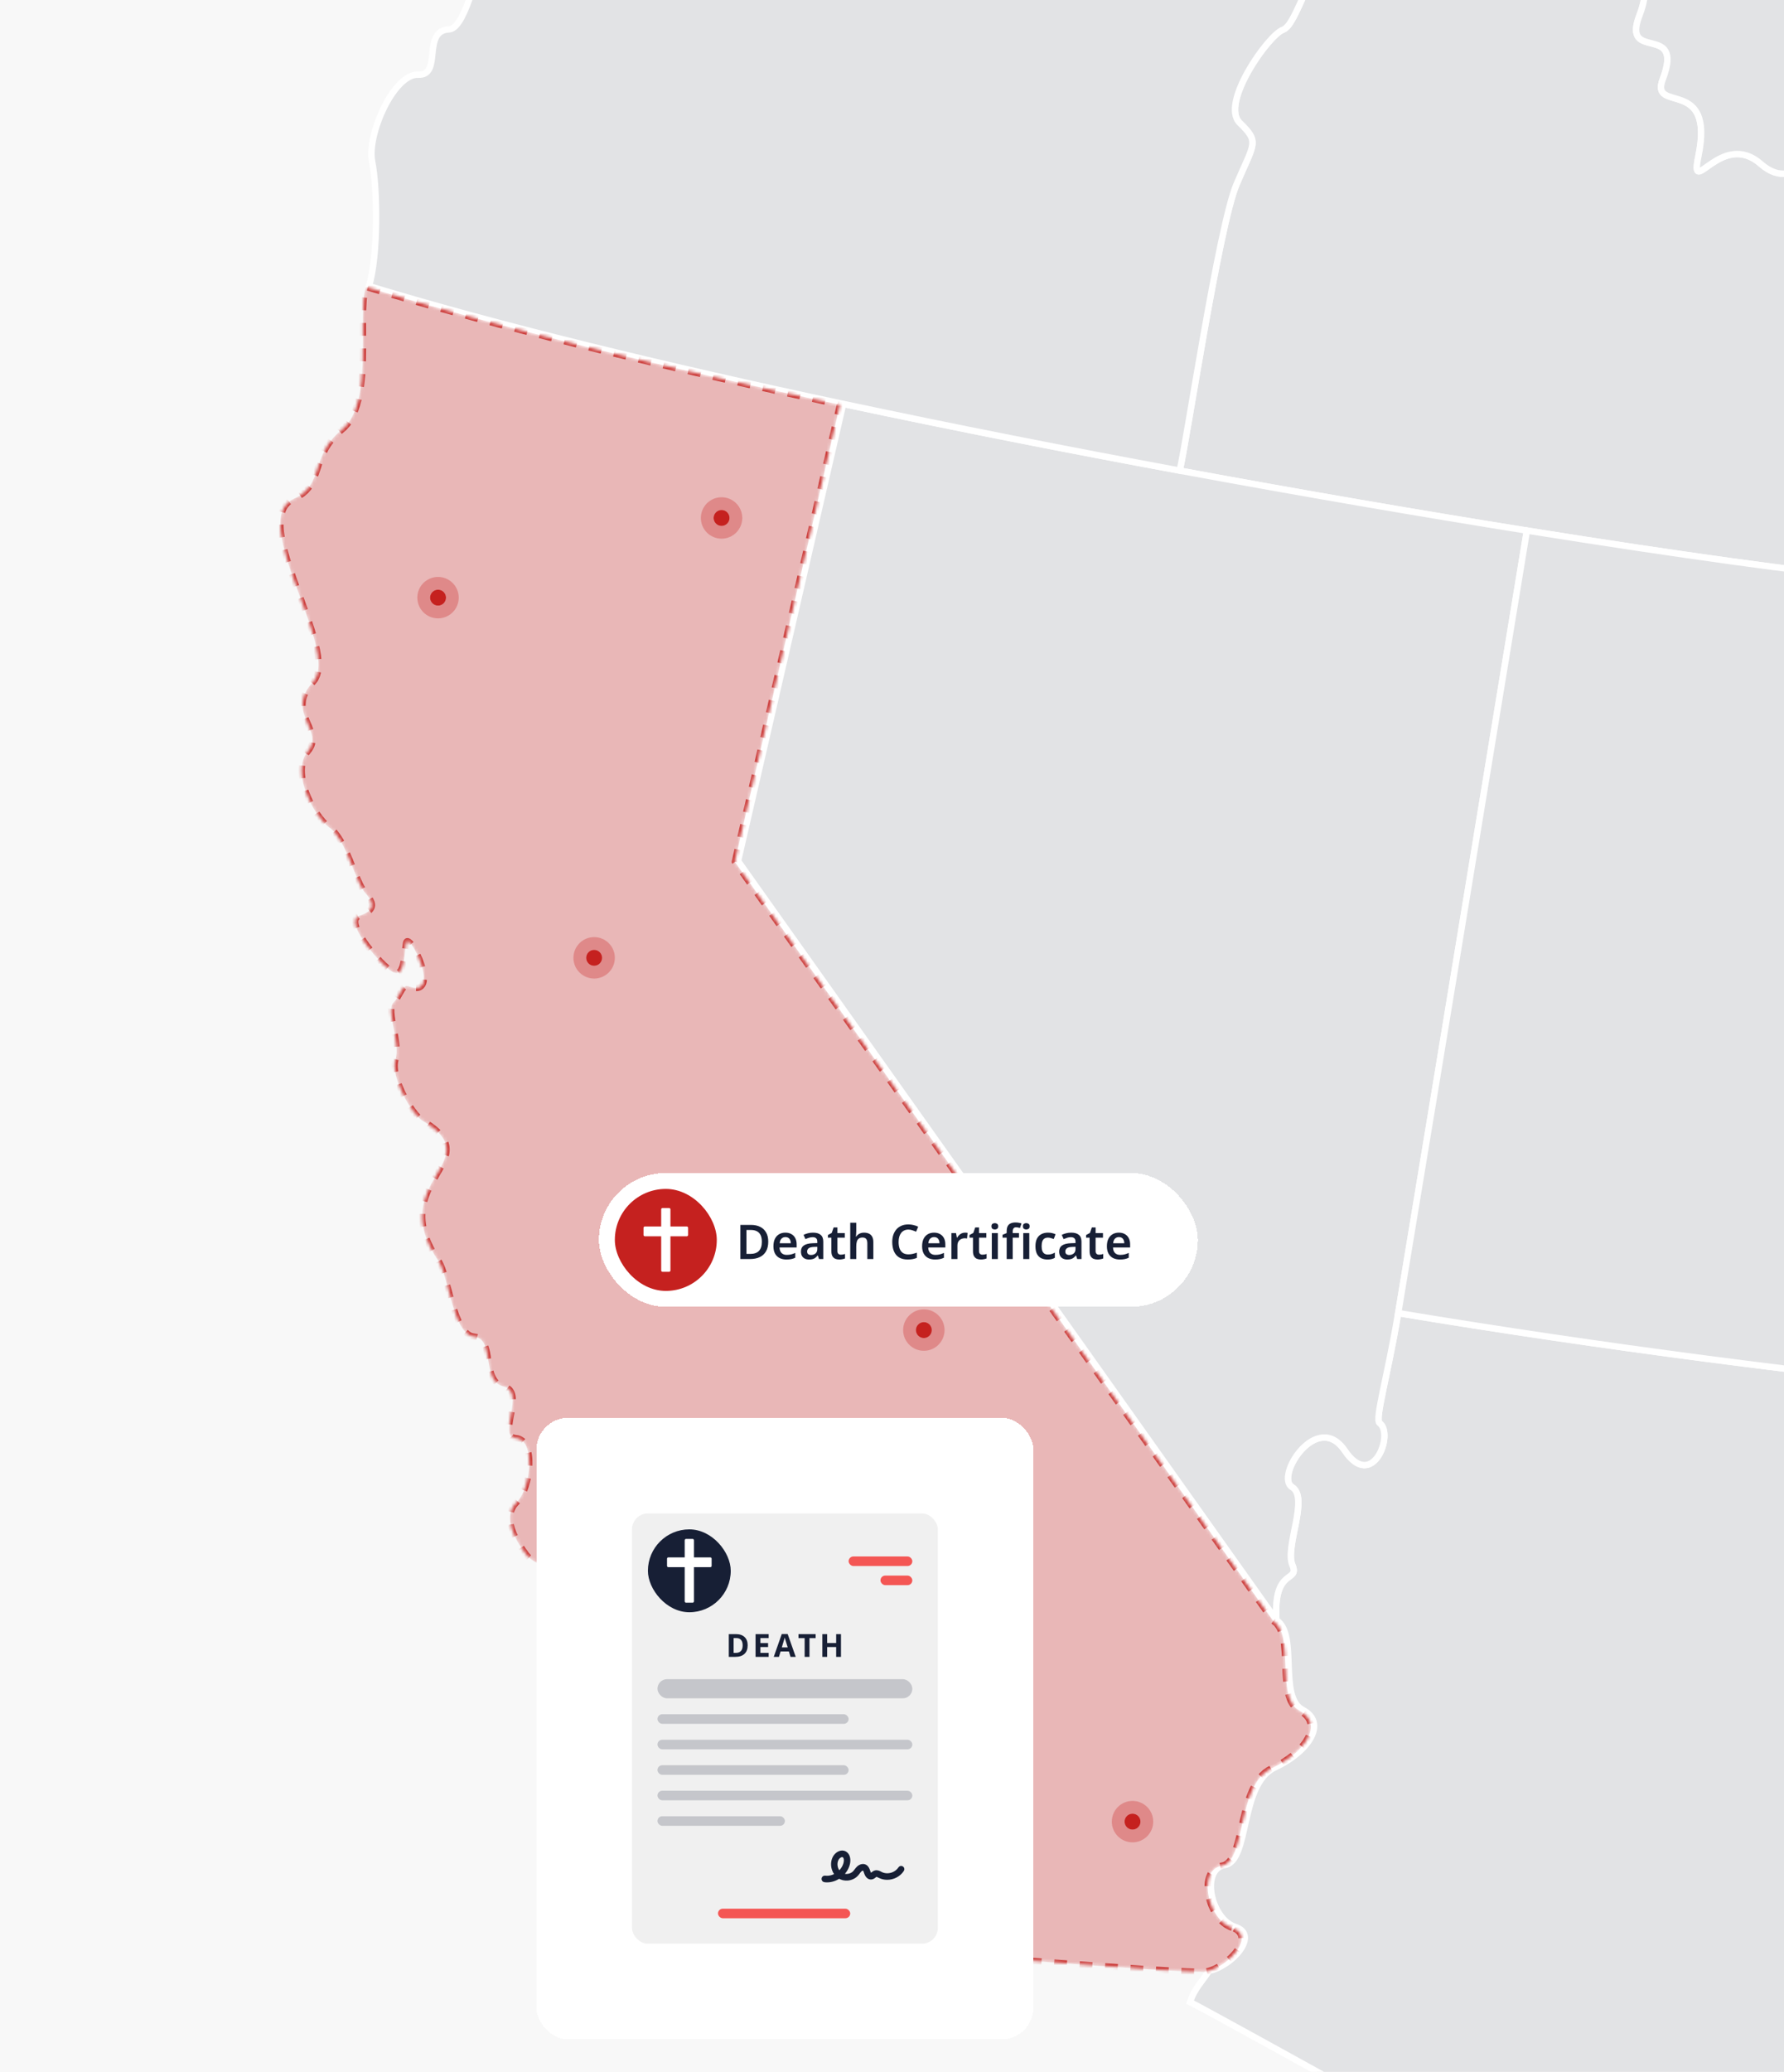
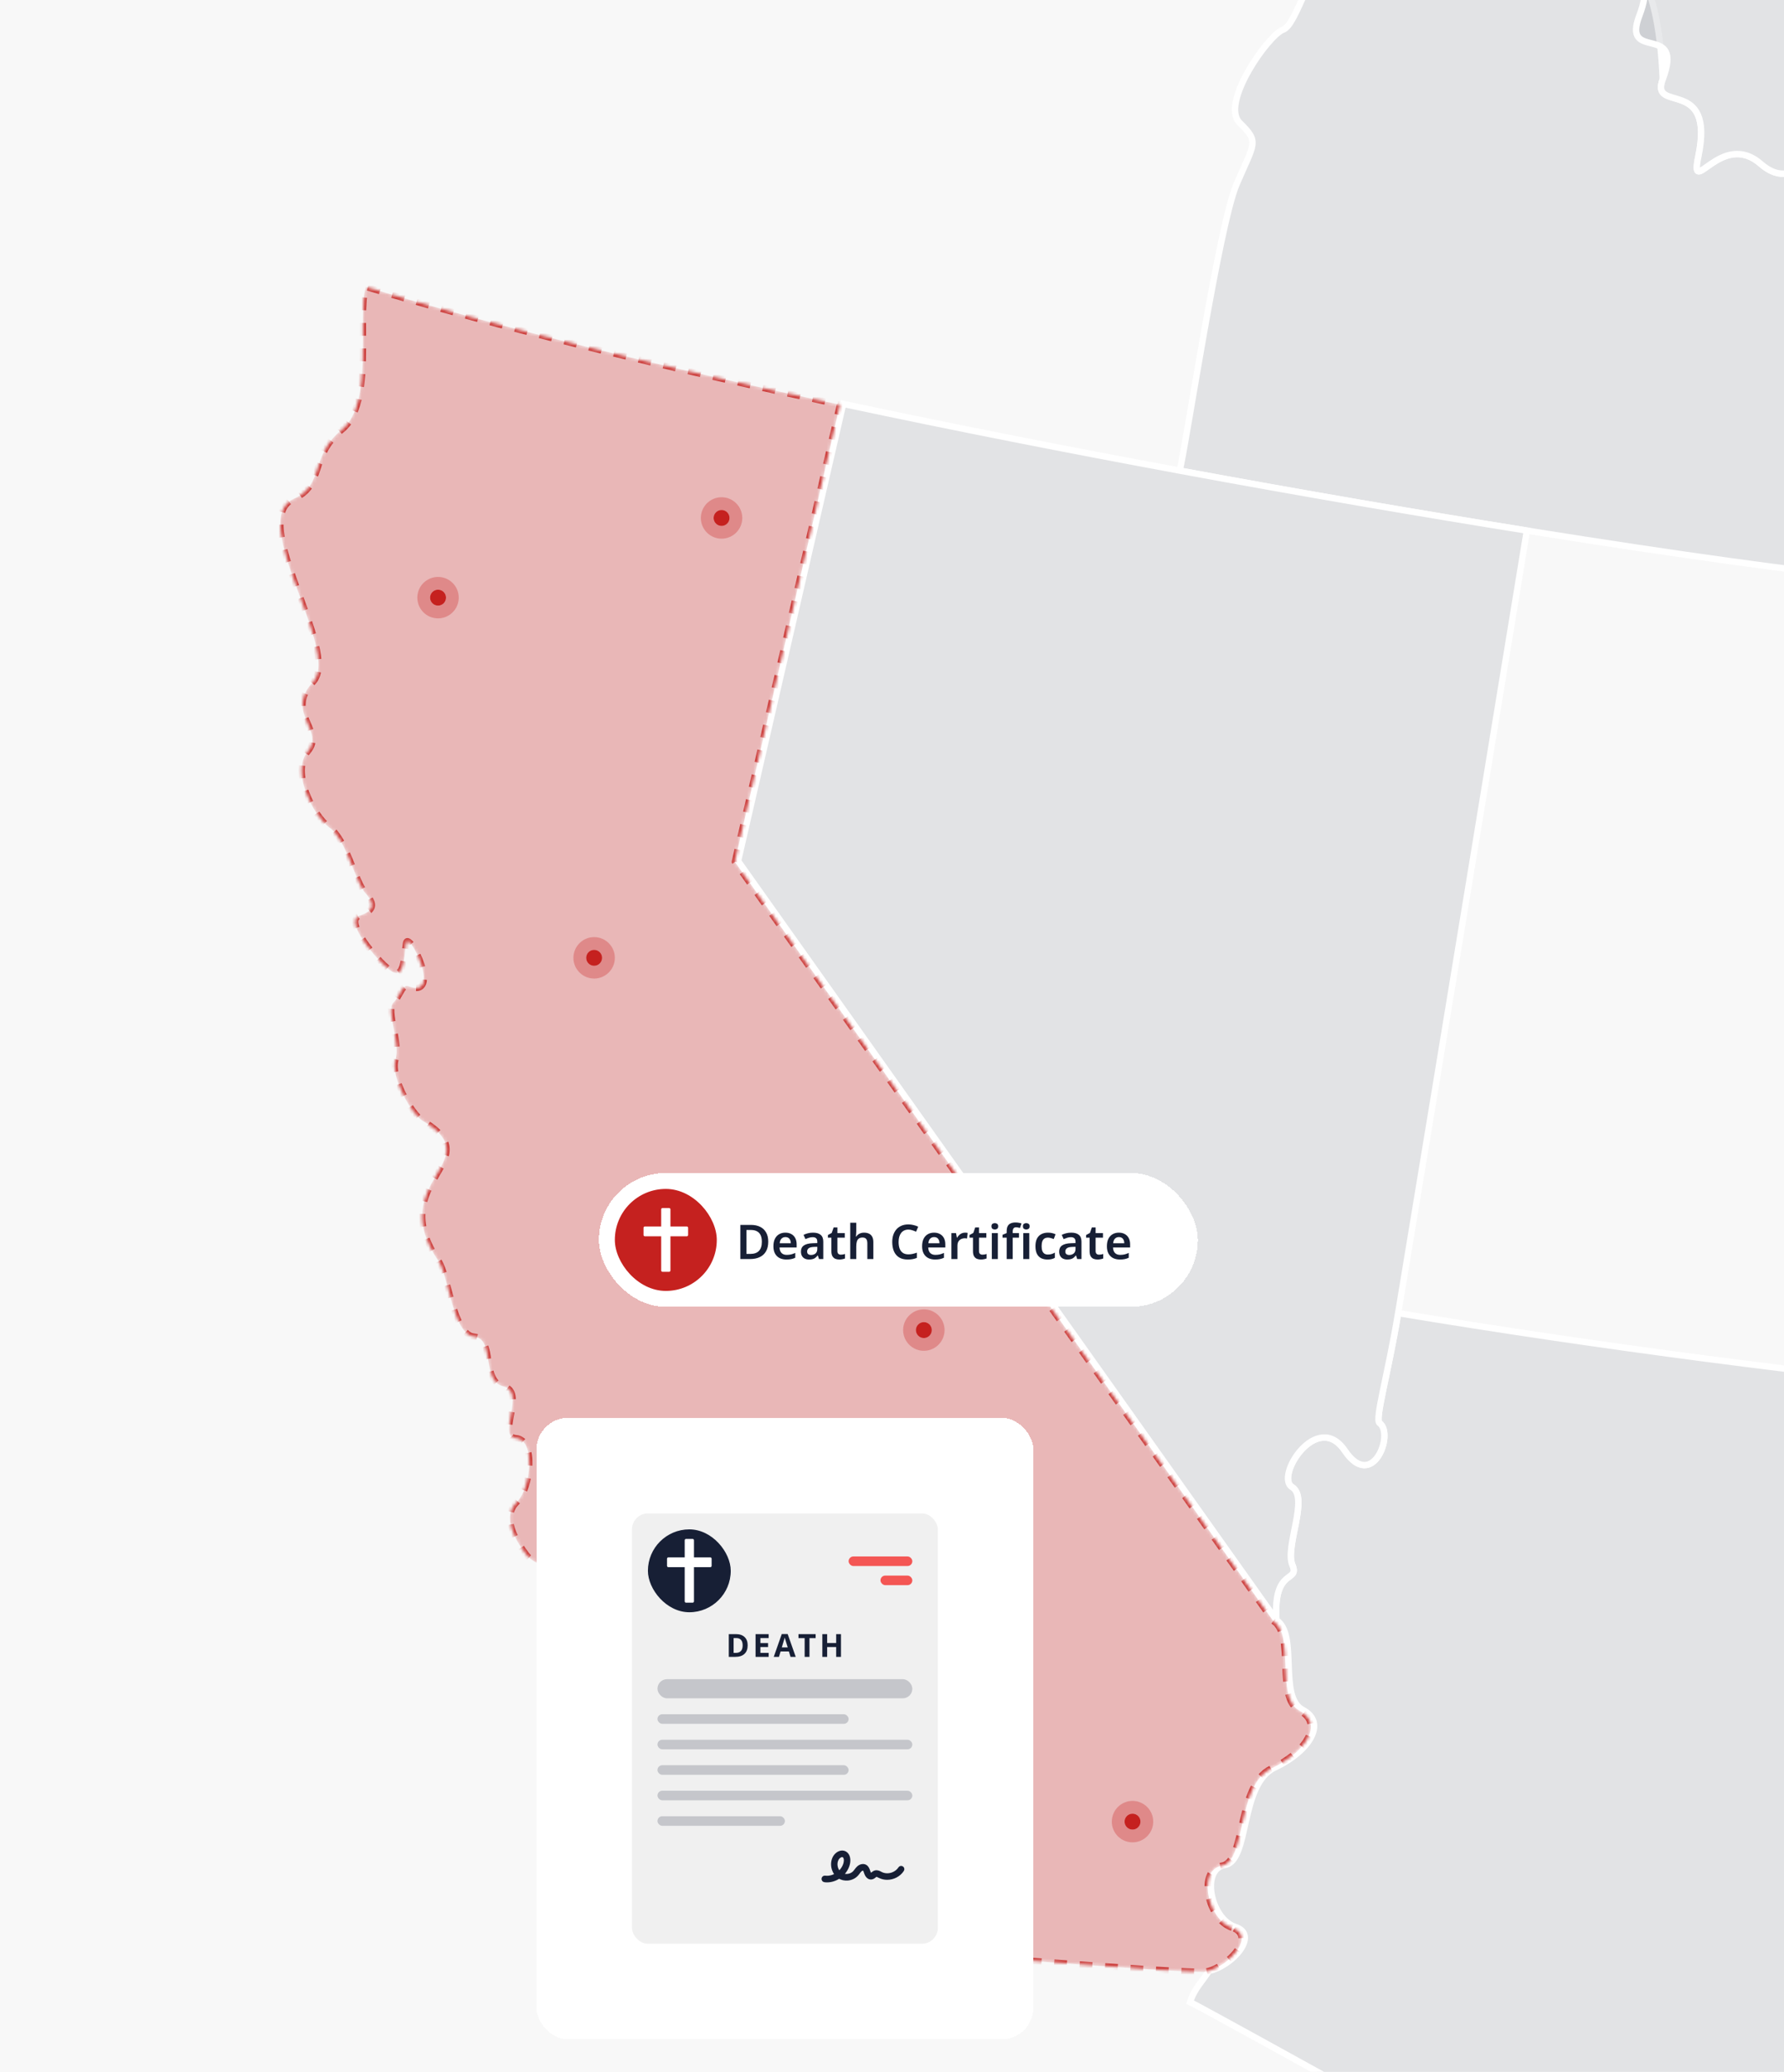
<svg xmlns="http://www.w3.org/2000/svg" width="560" height="650" viewBox="0 0 560 650" fill="none">
  <g id="HERO Image - CA - Death" clip-path="url(#clip0_3044_56717)">
    <rect width="560" height="650" fill="#F8F8F8" />
    <g id="IMG Hero" clip-path="url(#clip1_3044_56717)">
      <g id="Map">
        <path id="us_3" d="M438.884 411.962C435.637 431.501 431.483 445.342 433.06 446.474C437.717 449.82 430.821 467.936 422.15 455.112C413.479 442.287 400.141 463.205 405.573 466.535C411.004 469.865 403.268 485.316 405.674 490.987C408.081 496.657 399.567 491.492 400.677 508.295C407.647 512.74 401.166 532.373 408.9 536.417C416.633 540.461 411.073 549.373 400.092 554.569C389.11 559.764 392.278 583.778 384.539 585.083C376.8 586.388 380.03 601.996 387.731 604.518C395.432 607.04 386.836 616.771 379.489 618.321C377.761 621.156 374.758 624.027 373.574 628.123C379.237 630.813 499.628 697.681 519.733 708.991C530.258 710.777 571.713 714.736 602.816 717.588C605.744 699.197 619.138 571.108 633.105 437.562C568.095 430.952 502.483 422.539 438.884 411.962Z" fill="#171F35" fill-opacity="0.1" stroke="white" stroke-width="2" />
-         <path id="us_12" d="M411.523 -45.887C407.171 -34.326 432.469 -31.018 421.592 -20.861C410.715 -10.704 407.267 7.711 402.712 9.343C398.157 10.975 382.917 32.421 389.162 38.55C395.407 44.68 393.756 44.699 388.157 57.818C382.557 70.936 372.335 139.565 370.299 147.656C409.067 154.818 446.4 161.206 479.292 166.464C527.667 174.201 566.437 179.492 586.051 181.264L601.906 58.779C598.134 48.957 590.784 63.422 579.82 50.861C570.712 40.421 565.141 62.246 552.684 51.411C540.228 40.575 530.236 63.024 533.14 49.007C538.36 23.797 517.815 35.745 521.941 24.896C528.837 6.788 508.842 19.814 514.653 4.785C520.463 -10.242 510.378 -17.3 503.265 -9.894C496.152 -2.487 487.553 -12.578 490.902 -16.144C509.24 -35.633 485.256 -30.554 497.564 -45.716C503.644 -53.208 508.606 -66.596 497.152 -65.97C485.698 -65.343 486.77 -72.319 484.597 -81.709C479.566 -103.457 473.574 -97.218 468.077 -104.372C462.579 -111.526 474.651 -119.417 459.763 -137.082C461.739 -152.797 467.396 -183.718 467.396 -183.718C455.789 -185.847 444.461 -187.992 433.411 -190.155C430.26 -174.495 414.509 -89.894 410.938 -75.316C409.514 -69.549 415.883 -57.442 411.523 -45.887Z" fill="#171F35" fill-opacity="0.1" stroke="white" stroke-width="2" />
+         <path id="us_12" d="M411.523 -45.887C407.171 -34.326 432.469 -31.018 421.592 -20.861C410.715 -10.704 407.267 7.711 402.712 9.343C398.157 10.975 382.917 32.421 389.162 38.55C395.407 44.68 393.756 44.699 388.157 57.818C382.557 70.936 372.335 139.565 370.299 147.656C409.067 154.818 446.4 161.206 479.292 166.464C527.667 174.201 566.437 179.492 586.051 181.264L601.906 58.779C598.134 48.957 590.784 63.422 579.82 50.861C570.712 40.421 565.141 62.246 552.684 51.411C540.228 40.575 530.236 63.024 533.14 49.007C538.36 23.797 517.815 35.745 521.941 24.896C520.463 -10.242 510.378 -17.3 503.265 -9.894C496.152 -2.487 487.553 -12.578 490.902 -16.144C509.24 -35.633 485.256 -30.554 497.564 -45.716C503.644 -53.208 508.606 -66.596 497.152 -65.97C485.698 -65.343 486.77 -72.319 484.597 -81.709C479.566 -103.457 473.574 -97.218 468.077 -104.372C462.579 -111.526 474.651 -119.417 459.763 -137.082C461.739 -152.797 467.396 -183.718 467.396 -183.718C455.789 -185.847 444.461 -187.992 433.411 -190.155C430.26 -174.495 414.509 -89.894 410.938 -75.316C409.514 -69.549 415.883 -57.442 411.523 -45.887Z" fill="#171F35" fill-opacity="0.1" stroke="white" stroke-width="2" />
        <path id="us_26" d="M468.066 -104.386C473.561 -97.243 479.556 -103.474 484.586 -81.723C486.759 -72.333 485.685 -65.363 497.141 -65.984C508.598 -66.605 503.636 -53.222 497.554 -45.73C485.245 -30.57 509.23 -35.648 490.891 -16.158C487.54 -12.586 496.141 -2.498 503.254 -9.908C510.367 -17.317 520.45 -10.257 514.642 4.771C508.834 19.799 528.829 6.774 521.931 24.882C517.81 35.731 538.352 23.783 533.129 48.993C530.225 63.004 540.22 40.567 552.674 51.397C565.127 62.227 570.702 40.407 579.809 50.847C590.774 63.408 598.123 48.943 601.895 58.765L605.079 34.143C643.971 41.504 816.751 56.647 850.33 57.842C851.115 41.264 851.898 24.715 852.648 8.664C856.052 -64.558 858.761 -127.673 858.398 -136.887C727.21 -144.334 596.616 -159.981 467.382 -183.738C467.382 -183.738 461.723 -152.814 459.75 -137.102C474.643 -119.428 462.569 -111.54 468.066 -104.386Z" fill="#171F35" fill-opacity="0.1" stroke="white" stroke-width="2" />
        <path id="us_28" d="M370.299 147.639C335.523 141.211 299.593 134.153 264.671 126.718L231.676 270.13L400.679 508.3C399.58 491.495 408.097 496.679 405.676 490.992C403.256 485.305 411.012 469.856 405.575 466.54C400.138 463.224 413.473 442.29 422.152 455.117C430.831 467.944 437.719 449.826 433.062 446.479C431.485 445.35 435.642 431.504 438.886 411.967C451.354 336.923 479.289 166.453 479.289 166.453C446.397 161.192 409.064 154.807 370.299 147.639Z" fill="#171F35" fill-opacity="0.1" stroke="white" stroke-width="2" />
-         <path id="us_37" d="M370.296 147.645C372.345 139.573 382.568 70.936 388.154 57.82C393.739 44.704 395.401 44.671 389.159 38.553C382.917 32.435 398.154 10.97 402.709 9.346C407.264 7.722 410.706 -10.71 421.589 -20.858C432.471 -31.007 407.168 -34.32 411.52 -45.884C401.539 -47.969 309.044 -64.819 300.802 -57.269C292.56 -49.719 288.079 -62.489 277.477 -57.291C270.883 -54.06 246.495 -70.289 236.783 -65.637C224.291 -59.648 206.408 -74.193 213.356 -89.627C215.318 -93.996 214.244 -102.265 206.634 -100.575C199.023 -98.886 196.938 -107.262 191.99 -106.394C187.042 -105.526 186.152 -111.241 178.528 -109.562C155.7 -42.568 149.618 8.785 140.958 9.214C132.299 9.643 138.961 23.775 131.309 23.429C123.658 23.083 115.122 42.111 116.825 50.743C118.529 59.375 118.705 80.272 115.842 89.755C157.327 102.377 209.752 115.031 264.668 126.715C299.59 134.152 335.52 141.21 370.296 147.645Z" fill="#171F35" fill-opacity="0.1" stroke="white" stroke-width="2" />
-         <path id="us_44" d="M579.553 231.428L586.05 181.247C566.44 179.481 527.666 174.184 479.291 166.447C479.291 166.447 451.359 336.917 438.889 411.961C502.487 422.539 568.099 430.951 633.104 437.58C640.385 368.039 647.813 297.02 654.009 239.238C618.29 236.123 590.193 233.274 579.553 231.428Z" fill="#171F35" fill-opacity="0.1" stroke="white" stroke-width="2" />
        <g id="California">
          <g id="us_5">
            <mask id="path-7-inside-1_3044_56717" fill="white">
              <path d="M386.736 604.771C379.043 602.251 375.807 586.638 383.543 585.336C391.28 584.034 388.115 560.005 399.096 554.821C410.077 549.637 415.632 540.716 407.904 536.669C400.176 532.622 406.654 512.993 399.681 508.547L230.675 270.372L263.671 126.96C208.754 115.262 156.335 102.621 114.844 90C111.982 99.487 117.627 126.394 107.347 134.757C97.066 143.12 102.047 152.079 92.236 156.475C77.338 163.154 107.231 204.345 98.25 213.952C89.269 223.56 102.13 229.17 96.654 235.656C91.179 242.143 98.344 256.011 103.523 259.728C108.701 263.446 111.517 276.641 114.647 280.147C117.776 283.652 117.561 285.694 112.751 287.323C107.94 288.952 118.133 301.23 122.515 304.452C126.897 307.675 126.784 300.543 127.46 295.936C128.136 291.328 139.164 313.543 128.246 309.428C126.196 308.653 125.754 312.282 123.435 314.626C121.117 316.969 125.806 327.321 124.128 332.453C122.449 337.585 129.106 349.536 132.675 351.649C154.346 364.466 120.312 370.26 137.65 395.642C140.842 400.313 142.2 418.748 148.84 419.371C155.48 419.995 150.906 433.35 158.079 434.984C165.253 436.619 155.854 450.837 161.981 451.216C168.107 451.595 166.885 466.661 162.137 471.348C157.39 476.035 161.92 483.472 165.28 487.854C171.827 496.385 208.202 492.841 209.551 509.124C210.153 516.35 219.777 522.933 228.697 523.001C237.618 523.07 238.703 534.601 239.714 538.323C241.912 546.436 255.313 540.815 264.056 557.197C272.798 573.58 277.243 591.844 275.52 594.43C273.798 597.015 280.465 611.655 282.754 611.87C285.043 612.084 371.092 619.241 378.472 618.581C385.84 617.024 394.434 607.293 386.736 604.771Z" />
            </mask>
            <path d="M386.736 604.771C379.043 602.251 375.807 586.638 383.543 585.336C391.28 584.034 388.115 560.005 399.096 554.821C410.077 549.637 415.632 540.716 407.904 536.669C400.176 532.622 406.654 512.993 399.681 508.547L230.675 270.372L263.671 126.96C208.754 115.262 156.335 102.621 114.844 90C111.982 99.487 117.627 126.394 107.347 134.757C97.066 143.12 102.047 152.079 92.236 156.475C77.338 163.154 107.231 204.345 98.25 213.952C89.269 223.56 102.13 229.17 96.654 235.656C91.179 242.143 98.344 256.011 103.523 259.728C108.701 263.446 111.517 276.641 114.647 280.147C117.776 283.652 117.561 285.694 112.751 287.323C107.94 288.952 118.133 301.23 122.515 304.452C126.897 307.675 126.784 300.543 127.46 295.936C128.136 291.328 139.164 313.543 128.246 309.428C126.196 308.653 125.754 312.282 123.435 314.626C121.117 316.969 125.806 327.321 124.128 332.453C122.449 337.585 129.106 349.536 132.675 351.649C154.346 364.466 120.312 370.26 137.65 395.642C140.842 400.313 142.2 418.748 148.84 419.371C155.48 419.995 150.906 433.35 158.079 434.984C165.253 436.619 155.854 450.837 161.981 451.216C168.107 451.595 166.885 466.661 162.137 471.348C157.39 476.035 161.92 483.472 165.28 487.854C171.827 496.385 208.202 492.841 209.551 509.124C210.153 516.35 219.777 522.933 228.697 523.001C237.618 523.07 238.703 534.601 239.714 538.323C241.912 546.436 255.313 540.815 264.056 557.197C272.798 573.58 277.243 591.844 275.52 594.43C273.798 597.015 280.465 611.655 282.754 611.87C285.043 612.084 371.092 619.241 378.472 618.581C385.84 617.024 394.434 607.293 386.736 604.771Z" fill="#C5211F" fill-opacity="0.3" stroke="#C5211F" stroke-opacity="0.8" stroke-width="2" stroke-miterlimit="10" stroke-linejoin="round" stroke-dasharray="4 4" mask="url(#path-7-inside-1_3044_56717)" />
          </g>
          <g id="dots">
            <g id="Ellipse 451">
              <circle cx="355.5" cy="571.5" r="2.5" fill="#C5211F" />
              <circle cx="355.5" cy="571.5" r="4.5" stroke="#C5211F" stroke-opacity="0.3" stroke-width="4" />
            </g>
            <g id="Ellipse 446">
              <circle cx="289.996" cy="417.286" r="2.5" fill="#C5211F" />
              <circle cx="289.996" cy="417.286" r="4.5" stroke="#C5211F" stroke-opacity="0.3" stroke-width="4" />
            </g>
            <g id="Ellipse 450">
              <circle cx="186.5" cy="300.5" r="2.5" fill="#C5211F" />
              <circle cx="186.5" cy="300.5" r="4.5" stroke="#C5211F" stroke-opacity="0.3" stroke-width="4" />
            </g>
            <g id="Ellipse 448">
              <circle cx="226.5" cy="162.5" r="2.5" fill="#C5211F" />
              <circle cx="226.5" cy="162.5" r="4.5" stroke="#C5211F" stroke-opacity="0.3" stroke-width="4" />
            </g>
            <g id="Ellipse 449">
              <circle cx="237.5" cy="484.5" r="2.5" fill="#C5211F" />
              <circle cx="237.5" cy="484.5" r="4.5" stroke="#C5211F" stroke-opacity="0.3" stroke-width="4" />
            </g>
            <g id="Ellipse 447">
              <circle cx="137.5" cy="187.5" r="2.5" fill="#C5211F" />
              <circle cx="137.5" cy="187.5" r="4.5" stroke="#C5211F" stroke-opacity="0.3" stroke-width="4" />
            </g>
          </g>
        </g>
      </g>
    </g>
    <g id="Certificate">
      <g id="Certificate button hero" filter="url(#filter0_d_3044_56717)">
        <rect x="186" y="363" width="188" height="42" rx="21" fill="white" shape-rendering="crispEdges" />
        <g id="child-icon">
          <rect x="191" y="368" width="32" height="32" rx="16" fill="#C5211F" />
          <g id="certificate ui icon" clip-path="url(#clip2_3044_56717)">
            <g id="icon">
              <path id="Vector" d="M213.598 379.788H208.452V374.421C208.452 374.189 208.272 374 208.05 374H205.95C205.728 374 205.548 374.189 205.548 374.421V379.788H200.402C200.18 379.788 200 379.977 200 380.209V382.438C200 382.67 200.18 382.859 200.402 382.859H205.548V393.579C205.548 393.811 205.728 394 205.95 394H208.05C208.272 394 208.452 393.811 208.452 393.579V382.859H213.598C213.82 382.859 214 382.67 214 382.438V380.209C214 379.977 213.82 379.788 213.598 379.788Z" fill="white" />
            </g>
          </g>
        </g>
        <path id="Birth Certificate" d="M239.155 384.54C239.155 385.74 238.925 386.745 238.465 387.555C238.015 388.365 237.36 388.975 236.5 389.385C235.65 389.795 234.62 390 233.41 390H230.395V379.29H233.725C234.835 379.29 235.795 379.49 236.605 379.89C237.415 380.29 238.04 380.88 238.48 381.66C238.93 382.43 239.155 383.39 239.155 384.54ZM237.145 384.6C237.145 383.75 237.015 383.05 236.755 382.5C236.495 381.95 236.11 381.545 235.6 381.285C235.09 381.015 234.465 380.88 233.725 380.88H232.315V388.395H233.47C234.71 388.395 235.63 388.08 236.23 387.45C236.84 386.81 237.145 385.86 237.145 384.6ZM244.53 381.72C245.26 381.72 245.885 381.87 246.405 382.17C246.935 382.46 247.345 382.88 247.635 383.43C247.925 383.97 248.07 384.63 248.07 385.41V386.37H242.7C242.72 387.11 242.925 387.685 243.315 388.095C243.705 388.495 244.245 388.695 244.935 388.695C245.465 388.695 245.935 388.645 246.345 388.545C246.765 388.435 247.195 388.28 247.635 388.08V389.595C247.235 389.785 246.82 389.925 246.39 390.015C245.96 390.105 245.445 390.15 244.845 390.15C244.055 390.15 243.35 390 242.73 389.7C242.12 389.39 241.64 388.925 241.29 388.305C240.95 387.685 240.78 386.915 240.78 385.995C240.78 385.065 240.935 384.285 241.245 383.655C241.565 383.015 242.005 382.535 242.565 382.215C243.125 381.885 243.78 381.72 244.53 381.72ZM244.53 383.115C244.03 383.115 243.62 383.28 243.3 383.61C242.99 383.93 242.805 384.41 242.745 385.05H246.24C246.24 384.67 246.175 384.335 246.045 384.045C245.925 383.755 245.74 383.53 245.49 383.37C245.24 383.2 244.92 383.115 244.53 383.115ZM253.216 381.72C254.266 381.72 255.061 381.95 255.601 382.41C256.151 382.86 256.426 383.57 256.426 384.54V390H255.091L254.716 388.875H254.656C254.426 389.165 254.186 389.41 253.936 389.61C253.696 389.8 253.416 389.935 253.096 390.015C252.786 390.105 252.406 390.15 251.956 390.15C251.476 390.15 251.041 390.06 250.651 389.88C250.271 389.7 249.971 389.425 249.751 389.055C249.531 388.675 249.421 388.2 249.421 387.63C249.421 386.79 249.726 386.16 250.336 385.74C250.956 385.31 251.891 385.075 253.141 385.035L254.551 384.99V384.585C254.551 384.065 254.426 383.695 254.176 383.475C253.926 383.255 253.576 383.145 253.126 383.145C252.716 383.145 252.321 383.205 251.941 383.325C251.561 383.445 251.191 383.585 250.831 383.745L250.231 382.425C250.631 382.215 251.086 382.045 251.596 381.915C252.116 381.785 252.656 381.72 253.216 381.72ZM253.561 386.19C252.731 386.22 252.156 386.365 251.836 386.625C251.516 386.875 251.356 387.215 251.356 387.645C251.356 388.025 251.471 388.3 251.701 388.47C251.931 388.64 252.226 388.725 252.586 388.725C253.136 388.725 253.601 388.57 253.981 388.26C254.361 387.94 254.551 387.47 254.551 386.85V386.16L253.561 386.19ZM261.944 388.635C262.184 388.635 262.414 388.615 262.634 388.575C262.854 388.525 263.059 388.47 263.249 388.41V389.82C263.049 389.91 262.789 389.985 262.469 390.045C262.149 390.115 261.814 390.15 261.464 390.15C261.004 390.15 260.584 390.075 260.204 389.925C259.834 389.765 259.534 389.495 259.304 389.115C259.084 388.735 258.974 388.205 258.974 387.525V383.295H257.879V382.47L259.079 381.81L259.679 380.085H260.864V381.87H263.174V383.295H260.864V387.51C260.864 387.89 260.964 388.175 261.164 388.365C261.364 388.545 261.624 388.635 261.944 388.635ZM266.778 381.315C266.778 381.635 266.763 381.95 266.733 382.26C266.713 382.56 266.693 382.785 266.673 382.935H266.793C266.963 382.655 267.173 382.43 267.423 382.26C267.673 382.08 267.948 381.945 268.248 381.855C268.558 381.765 268.878 381.72 269.208 381.72C269.818 381.72 270.343 381.825 270.783 382.035C271.223 382.245 271.558 382.57 271.788 383.01C272.028 383.44 272.148 384.005 272.148 384.705V390H270.258V385.08C270.258 384.46 270.138 384 269.898 383.7C269.658 383.4 269.278 383.25 268.758 383.25C268.258 383.25 267.863 383.36 267.573 383.58C267.283 383.79 267.078 384.105 266.958 384.525C266.838 384.935 266.778 385.44 266.778 386.04V390H264.888V378.6H266.778V381.315ZM283.148 380.76C282.658 380.76 282.223 380.85 281.843 381.03C281.463 381.21 281.138 381.47 280.868 381.81C280.608 382.15 280.408 382.56 280.268 383.04C280.138 383.52 280.073 384.06 280.073 384.66C280.073 385.47 280.183 386.165 280.403 386.745C280.623 387.315 280.958 387.755 281.408 388.065C281.868 388.375 282.443 388.53 283.133 388.53C283.593 388.53 284.033 388.485 284.453 388.395C284.883 388.295 285.333 388.165 285.803 388.005V389.64C285.363 389.82 284.918 389.95 284.468 390.03C284.028 390.11 283.518 390.15 282.938 390.15C281.838 390.15 280.928 389.925 280.208 389.475C279.488 389.015 278.953 388.375 278.603 387.555C278.253 386.725 278.078 385.755 278.078 384.645C278.078 383.835 278.188 383.095 278.408 382.425C278.638 381.755 278.963 381.175 279.383 380.685C279.813 380.195 280.343 379.815 280.973 379.545C281.603 379.275 282.328 379.14 283.148 379.14C283.688 379.14 284.218 379.205 284.738 379.335C285.268 379.455 285.763 379.625 286.223 379.845L285.563 381.42C285.183 381.25 284.788 381.1 284.378 380.97C283.978 380.83 283.568 380.76 283.148 380.76ZM291.2 381.72C291.93 381.72 292.555 381.87 293.075 382.17C293.605 382.46 294.015 382.88 294.305 383.43C294.595 383.97 294.74 384.63 294.74 385.41V386.37H289.37C289.39 387.11 289.595 387.685 289.985 388.095C290.375 388.495 290.915 388.695 291.605 388.695C292.135 388.695 292.605 388.645 293.015 388.545C293.435 388.435 293.865 388.28 294.305 388.08V389.595C293.905 389.785 293.49 389.925 293.06 390.015C292.63 390.105 292.115 390.15 291.515 390.15C290.725 390.15 290.02 390 289.4 389.7C288.79 389.39 288.31 388.925 287.96 388.305C287.62 387.685 287.45 386.915 287.45 385.995C287.45 385.065 287.605 384.285 287.915 383.655C288.235 383.015 288.675 382.535 289.235 382.215C289.795 381.885 290.45 381.72 291.2 381.72ZM291.2 383.115C290.7 383.115 290.29 383.28 289.97 383.61C289.66 383.93 289.475 384.41 289.415 385.05H292.91C292.91 384.67 292.845 384.335 292.715 384.045C292.595 383.755 292.41 383.53 292.16 383.37C291.91 383.2 291.59 383.115 291.2 383.115ZM300.906 381.72C301.026 381.72 301.166 381.725 301.326 381.735C301.486 381.745 301.621 381.765 301.731 381.795L301.566 383.55C301.476 383.53 301.356 383.515 301.206 383.505C301.066 383.485 300.941 383.475 300.831 383.475C300.531 383.475 300.241 383.525 299.961 383.625C299.691 383.715 299.446 383.855 299.226 384.045C299.016 384.225 298.846 384.46 298.716 384.75C298.596 385.04 298.536 385.385 298.536 385.785V390H296.646V381.87H298.101L298.371 383.28H298.461C298.621 382.99 298.821 382.73 299.061 382.5C299.301 382.26 299.576 382.07 299.886 381.93C300.206 381.79 300.546 381.72 300.906 381.72ZM306.387 388.635C306.627 388.635 306.857 388.615 307.077 388.575C307.297 388.525 307.502 388.47 307.692 388.41V389.82C307.492 389.91 307.232 389.985 306.912 390.045C306.592 390.115 306.257 390.15 305.907 390.15C305.447 390.15 305.027 390.075 304.647 389.925C304.277 389.765 303.977 389.495 303.747 389.115C303.527 388.735 303.417 388.205 303.417 387.525V383.295H302.322V382.47L303.522 381.81L304.122 380.085H305.307V381.87H307.617V383.295H305.307V387.51C305.307 387.89 305.407 388.175 305.607 388.365C305.807 388.545 306.067 388.635 306.387 388.635ZM311.221 381.87V390H309.331V381.87H311.221ZM310.276 378.735C310.556 378.735 310.801 378.81 311.011 378.96C311.221 379.1 311.326 379.355 311.326 379.725C311.326 380.085 311.221 380.345 311.011 380.505C310.801 380.655 310.556 380.73 310.276 380.73C309.986 380.73 309.736 380.655 309.526 380.505C309.326 380.345 309.226 380.085 309.226 379.725C309.226 379.355 309.326 379.1 309.526 378.96C309.736 378.81 309.986 378.735 310.276 378.735ZM317.853 383.295H315.888V390H313.998V383.295H312.693V382.395L313.998 381.855V381.3C313.998 380.6 314.108 380.05 314.328 379.65C314.548 379.25 314.868 378.965 315.288 378.795C315.708 378.615 316.203 378.525 316.773 378.525C317.173 378.525 317.533 378.56 317.853 378.63C318.173 378.69 318.438 378.76 318.648 378.84L318.168 380.25C317.998 380.2 317.808 380.155 317.598 380.115C317.398 380.065 317.178 380.04 316.938 380.04C316.578 380.04 316.313 380.155 316.143 380.385C315.973 380.615 315.888 380.935 315.888 381.345V381.87H317.853V383.295ZM321.093 381.87V390H319.203V381.87H321.093ZM320.148 378.735C320.428 378.735 320.673 378.81 320.883 378.96C321.093 379.1 321.198 379.355 321.198 379.725C321.198 380.085 321.093 380.345 320.883 380.505C320.673 380.655 320.428 380.73 320.148 380.73C319.858 380.73 319.608 380.655 319.398 380.505C319.198 380.345 319.098 380.085 319.098 379.725C319.098 379.355 319.198 379.1 319.398 378.96C319.608 378.81 319.858 378.735 320.148 378.735ZM326.796 390.15C326.026 390.15 325.356 390.005 324.786 389.715C324.226 389.415 323.791 388.96 323.481 388.35C323.181 387.73 323.031 386.94 323.031 385.98C323.031 384.98 323.196 384.17 323.526 383.55C323.866 382.92 324.331 382.46 324.921 382.17C325.511 381.87 326.186 381.72 326.946 381.72C327.456 381.72 327.911 381.77 328.311 381.87C328.711 381.97 329.051 382.09 329.331 382.23L328.776 383.715C328.466 383.595 328.156 383.495 327.846 383.415C327.536 383.325 327.236 383.28 326.946 383.28C326.496 383.28 326.121 383.38 325.821 383.58C325.531 383.78 325.316 384.08 325.176 384.48C325.036 384.87 324.966 385.365 324.966 385.965C324.966 386.545 325.036 387.03 325.176 387.42C325.326 387.81 325.546 388.105 325.836 388.305C326.126 388.495 326.486 388.59 326.916 388.59C327.376 388.59 327.781 388.535 328.131 388.425C328.481 388.315 328.811 388.165 329.121 387.975V389.61C328.811 389.8 328.476 389.935 328.116 390.015C327.766 390.105 327.326 390.15 326.796 390.15ZM334.266 381.72C335.316 381.72 336.111 381.95 336.651 382.41C337.201 382.86 337.476 383.57 337.476 384.54V390H336.141L335.766 388.875H335.706C335.476 389.165 335.236 389.41 334.986 389.61C334.746 389.8 334.466 389.935 334.146 390.015C333.836 390.105 333.456 390.15 333.006 390.15C332.526 390.15 332.091 390.06 331.701 389.88C331.321 389.7 331.021 389.425 330.801 389.055C330.581 388.675 330.471 388.2 330.471 387.63C330.471 386.79 330.776 386.16 331.386 385.74C332.006 385.31 332.941 385.075 334.191 385.035L335.601 384.99V384.585C335.601 384.065 335.476 383.695 335.226 383.475C334.976 383.255 334.626 383.145 334.176 383.145C333.766 383.145 333.371 383.205 332.991 383.325C332.611 383.445 332.241 383.585 331.881 383.745L331.281 382.425C331.681 382.215 332.136 382.045 332.646 381.915C333.166 381.785 333.706 381.72 334.266 381.72ZM334.611 386.19C333.781 386.22 333.206 386.365 332.886 386.625C332.566 386.875 332.406 387.215 332.406 387.645C332.406 388.025 332.521 388.3 332.751 388.47C332.981 388.64 333.276 388.725 333.636 388.725C334.186 388.725 334.651 388.57 335.031 388.26C335.411 387.94 335.601 387.47 335.601 386.85V386.16L334.611 386.19ZM342.994 388.635C343.234 388.635 343.464 388.615 343.684 388.575C343.904 388.525 344.109 388.47 344.299 388.41V389.82C344.099 389.91 343.839 389.985 343.519 390.045C343.199 390.115 342.864 390.15 342.514 390.15C342.054 390.15 341.634 390.075 341.254 389.925C340.884 389.765 340.584 389.495 340.354 389.115C340.134 388.735 340.024 388.205 340.024 387.525V383.295H338.929V382.47L340.129 381.81L340.729 380.085H341.914V381.87H344.224V383.295H341.914V387.51C341.914 387.89 342.014 388.175 342.214 388.365C342.414 388.545 342.674 388.635 342.994 388.635ZM349.208 381.72C349.938 381.72 350.563 381.87 351.083 382.17C351.613 382.46 352.023 382.88 352.313 383.43C352.603 383.97 352.748 384.63 352.748 385.41V386.37H347.378C347.398 387.11 347.603 387.685 347.993 388.095C348.383 388.495 348.923 388.695 349.613 388.695C350.143 388.695 350.613 388.645 351.023 388.545C351.443 388.435 351.873 388.28 352.313 388.08V389.595C351.913 389.785 351.498 389.925 351.068 390.015C350.638 390.105 350.123 390.15 349.523 390.15C348.733 390.15 348.028 390 347.408 389.7C346.798 389.39 346.318 388.925 345.968 388.305C345.628 387.685 345.458 386.915 345.458 385.995C345.458 385.065 345.613 384.285 345.923 383.655C346.243 383.015 346.683 382.535 347.243 382.215C347.803 381.885 348.458 381.72 349.208 381.72ZM349.208 383.115C348.708 383.115 348.298 383.28 347.978 383.61C347.668 383.93 347.483 384.41 347.423 385.05H350.918C350.918 384.67 350.853 384.335 350.723 384.045C350.603 383.755 350.418 383.53 350.168 383.37C349.918 383.2 349.598 383.115 349.208 383.115Z" fill="#171F35" />
      </g>
      <g id="Certificate icon hero" filter="url(#filter1_dddddd_3044_56717)">
        <rect x="202" y="425" width="156" height="195" rx="10" fill="white" shape-rendering="crispEdges" />
        <g id="Certificate-birth">
          <rect id="bg" x="232" y="455" width="96" height="135" rx="5" fill="#F0F0F0" />
          <g id="new">
            <rect x="237" y="460" width="26" height="26" rx="13" fill="#171F35" />
            <g id="certificate ui icon_2" clip-path="url(#clip3_3044_56717)">
              <g id="icon_2">
                <path id="Vector_2" d="M256.598 468.788H251.452V463.421C251.452 463.189 251.272 463 251.05 463H248.95C248.728 463 248.548 463.189 248.548 463.421V468.788H243.402C243.18 468.788 243 468.977 243 469.209V471.438C243 471.67 243.18 471.859 243.402 471.859H248.548V482.579C248.548 482.811 248.728 483 248.95 483H251.05C251.272 483 251.452 482.811 251.452 482.579V471.859H256.598C256.82 471.859 257 471.67 257 471.438V469.209C257 468.977 256.82 468.788 256.598 468.788Z" fill="white" />
              </g>
            </g>
          </g>
          <g id="Frame 39566">
            <rect id="Rectangle 486" x="300" y="468.5" width="20" height="3" rx="1.5" fill="#F45654" />
            <rect id="Rectangle 487" x="310" y="474.5" width="10" height="3" rx="1.5" fill="#F45654" />
          </g>
          <g id="Frame 39567" opacity="0.2">
            <rect id="Rectangle 480" x="240" y="507" width="80" height="6" rx="3" fill="#171F35" />
            <rect id="Rectangle 481" x="240" y="518" width="60" height="3" rx="1.5" fill="#171F35" />
            <rect id="Rectangle 482" x="240" y="526" width="80" height="3" rx="1.5" fill="#171F35" />
            <rect id="Rectangle 483" x="240" y="534" width="60" height="3" rx="1.5" fill="#171F35" />
            <rect id="Rectangle 484" x="240" y="542" width="80" height="3" rx="1.5" fill="#171F35" />
            <rect id="Rectangle 485" x="240" y="550" width="40" height="3" rx="1.5" fill="#171F35" />
          </g>
          <path id="Death" d="M268.312 496.362C268.312 497.537 267.977 498.438 267.307 499.062C266.639 499.688 265.674 500 264.411 500H262.39V492.861H264.631C265.796 492.861 266.701 493.169 267.346 493.784C267.99 494.399 268.312 495.259 268.312 496.362ZM266.74 496.401C266.74 494.868 266.063 494.102 264.709 494.102H263.903V498.75H264.553C266.011 498.75 266.74 497.967 266.74 496.401ZM274.903 500H270.792V492.861H274.903V494.102H272.306V495.669H274.723V496.909H272.306V498.75H274.903V500ZM281.768 500L281.25 498.301H278.647L278.13 500H276.499L279.019 492.832H280.869L283.398 500H281.768ZM280.889 497.031C280.41 495.492 280.14 494.621 280.078 494.419C280.02 494.217 279.977 494.058 279.951 493.94C279.844 494.357 279.536 495.387 279.028 497.031H280.889ZM287.714 500H286.2V494.121H284.262V492.861H289.652V494.121H287.714V500ZM297.601 500H296.092V496.919H293.265V500H291.751V492.861H293.265V495.659H296.092V492.861H297.601V500Z" fill="#171F35" />
          <g id="signature 2">
            <path id="Vector_3" fill-rule="evenodd" clip-rule="evenodd" d="M316.773 566.165C316.54 566.004 316.216 566.057 316.061 566.313C314.819 568.207 312.192 568.947 310.199 567.952C310.134 567.925 310.082 567.885 310.018 567.858C309.565 567.616 308.996 567.321 308.361 567.495C308.012 567.589 307.753 567.804 307.52 567.979C307.326 568.14 307.158 568.275 307.016 568.275C306.757 568.288 306.498 567.872 306.369 567.482C306.343 567.415 306.317 567.347 306.304 567.28C306.123 566.729 305.903 566.057 305.295 565.695C304.544 565.251 303.625 565.574 303.043 566.098C302.732 566.367 302.499 566.689 302.267 566.998C302.111 567.2 301.969 567.388 301.827 567.549C300.856 568.611 299.2 568.893 297.919 568.302C298.902 567.374 299.601 566.219 299.911 564.956C300.222 563.692 300.041 562.12 298.902 561.489C298.32 561.166 297.621 561.166 296.935 561.515C296.366 561.811 295.848 562.308 295.525 562.9C295.02 563.84 294.865 564.969 295.098 566.098C295.279 566.944 295.654 567.71 296.185 568.315C295.098 568.973 293.83 569.296 292.587 569.135C292.303 569.094 292.044 569.296 292.005 569.592C291.966 569.887 292.16 570.156 292.445 570.196C292.717 570.237 292.975 570.25 293.247 570.25C294.541 570.25 295.848 569.833 297.013 569.041C297.802 569.538 298.76 569.766 299.743 569.672C300.843 569.565 301.852 569.081 302.564 568.302C302.758 568.1 302.914 567.885 303.069 567.67C303.276 567.388 303.47 567.132 303.703 566.917C304.014 566.649 304.479 566.461 304.777 566.635C305.049 566.797 305.178 567.2 305.32 567.643C305.346 567.71 305.372 567.791 305.398 567.858C305.722 568.799 306.317 569.35 307.003 569.35H307.08C307.546 569.323 307.883 569.054 308.154 568.826C308.323 568.691 308.478 568.557 308.62 568.53C308.879 568.463 309.203 568.637 309.552 568.812C309.617 568.852 309.681 568.879 309.746 568.906C310.484 569.269 311.286 569.444 312.101 569.444C313.965 569.444 315.854 568.517 316.902 566.904C317.07 566.662 317.018 566.326 316.773 566.165ZM297.026 567.683C295.978 566.608 295.68 564.754 296.405 563.424C296.728 562.819 297.375 562.322 297.957 562.322C298.113 562.322 298.255 562.362 298.397 562.429C299.044 562.792 299.109 563.854 298.902 564.687C298.617 565.856 297.932 566.904 297.026 567.683Z" fill="#171F35" stroke="#171F35" />
          </g>
-           <rect id="Rectangle 485_2" x="259" y="579" width="41.5" height="3" rx="1.5" fill="#F45654" />
        </g>
      </g>
    </g>
  </g>
  <defs>
    <filter id="filter0_d_3044_56717" x="178" y="358" width="208" height="62" filterUnits="userSpaceOnUse" color-interpolation-filters="sRGB">
      <feFlood flood-opacity="0" result="BackgroundImageFix" />
      <feColorMatrix in="SourceAlpha" type="matrix" values="0 0 0 0 0 0 0 0 0 0 0 0 0 0 0 0 0 0 127 0" result="hardAlpha" />
      <feOffset dx="2" dy="5" />
      <feGaussianBlur stdDeviation="5" />
      <feComposite in2="hardAlpha" operator="out" />
      <feColorMatrix type="matrix" values="0 0 0 0 0 0 0 0 0 0 0 0 0 0 0 0 0 0 0.05 0" />
      <feBlend mode="normal" in2="BackgroundImageFix" result="effect1_dropShadow_3044_56717" />
      <feBlend mode="normal" in="SourceGraphic" in2="effect1_dropShadow_3044_56717" result="shape" />
    </filter>
    <filter id="filter1_dddddd_3044_56717" x="108.474" y="361.474" width="303.053" height="342.053" filterUnits="userSpaceOnUse" color-interpolation-filters="sRGB">
      <feFlood flood-opacity="0" result="BackgroundImageFix" />
      <feColorMatrix in="SourceAlpha" type="matrix" values="0 0 0 0 0 0 0 0 0 0 0 0 0 0 0 0 0 0 127 0" result="hardAlpha" />
      <feMorphology radius="2.5" operator="erode" in="SourceAlpha" result="effect1_dropShadow_3044_56717" />
      <feOffset dy="3" />
      <feGaussianBlur stdDeviation="1.35" />
      <feComposite in2="hardAlpha" operator="out" />
      <feColorMatrix type="matrix" values="0 0 0 0 0 0 0 0 0 0 0 0 0 0 0 0 0 0 0.05 0" />
      <feBlend mode="normal" in2="BackgroundImageFix" result="effect1_dropShadow_3044_56717" />
      <feColorMatrix in="SourceAlpha" type="matrix" values="0 0 0 0 0 0 0 0 0 0 0 0 0 0 0 0 0 0 127 0" result="hardAlpha" />
      <feMorphology radius="2.5" operator="erode" in="SourceAlpha" result="effect2_dropShadow_3044_56717" />
      <feOffset dx="-20" dy="10" />
      <feGaussianBlur stdDeviation="38.013" />
      <feComposite in2="hardAlpha" operator="out" />
      <feColorMatrix type="matrix" values="0 0 0 0 0.071 0 0 0 0 0.071 0 0 0 0 0.071 0 0 0 0.024 0" />
      <feBlend mode="normal" in2="effect1_dropShadow_3044_56717" result="effect2_dropShadow_3044_56717" />
      <feColorMatrix in="SourceAlpha" type="matrix" values="0 0 0 0 0 0 0 0 0 0 0 0 0 0 0 0 0 0 127 0" result="hardAlpha" />
      <feMorphology radius="2" operator="erode" in="SourceAlpha" result="effect3_dropShadow_3044_56717" />
      <feOffset dx="-7.868" dy="3.934" />
      <feGaussianBlur stdDeviation="14.954" />
      <feComposite in2="hardAlpha" operator="out" />
      <feColorMatrix type="matrix" values="0 0 0 0 0.071 0 0 0 0 0.071 0 0 0 0 0.071 0 0 0 0.024 0" />
      <feBlend mode="normal" in2="effect2_dropShadow_3044_56717" result="effect3_dropShadow_3044_56717" />
      <feColorMatrix in="SourceAlpha" type="matrix" values="0 0 0 0 0 0 0 0 0 0 0 0 0 0 0 0 0 0 127 0" result="hardAlpha" />
      <feMorphology radius="1.5" operator="erode" in="SourceAlpha" result="effect4_dropShadow_3044_56717" />
      <feOffset dx="-3.544" dy="1.772" />
      <feGaussianBlur stdDeviation="6.737" />
      <feComposite in2="hardAlpha" operator="out" />
      <feColorMatrix type="matrix" values="0 0 0 0 0.071 0 0 0 0 0.071 0 0 0 0 0.071 0 0 0 0.024 0" />
      <feBlend mode="normal" in2="effect3_dropShadow_3044_56717" result="effect4_dropShadow_3044_56717" />
      <feColorMatrix in="SourceAlpha" type="matrix" values="0 0 0 0 0 0 0 0 0 0 0 0 0 0 0 0 0 0 127 0" result="hardAlpha" />
      <feMorphology radius="1" operator="erode" in="SourceAlpha" result="effect5_dropShadow_3044_56717" />
      <feOffset dx="-1.614" dy="0.807" />
      <feGaussianBlur stdDeviation="3.068" />
      <feComposite in2="hardAlpha" operator="out" />
      <feColorMatrix type="matrix" values="0 0 0 0 0.071 0 0 0 0 0.071 0 0 0 0 0.071 0 0 0 0.024 0" />
      <feBlend mode="normal" in2="effect4_dropShadow_3044_56717" result="effect5_dropShadow_3044_56717" />
      <feColorMatrix in="SourceAlpha" type="matrix" values="0 0 0 0 0 0 0 0 0 0 0 0 0 0 0 0 0 0 127 0" result="hardAlpha" />
      <feMorphology radius="0.5" operator="erode" in="SourceAlpha" result="effect6_dropShadow_3044_56717" />
      <feOffset dx="-0.593" dy="0.296" />
      <feGaussianBlur stdDeviation="1.127" />
      <feComposite in2="hardAlpha" operator="out" />
      <feColorMatrix type="matrix" values="0 0 0 0 0.071 0 0 0 0 0.071 0 0 0 0 0.071 0 0 0 0.03 0" />
      <feBlend mode="normal" in2="effect5_dropShadow_3044_56717" result="effect6_dropShadow_3044_56717" />
      <feBlend mode="normal" in="SourceGraphic" in2="effect6_dropShadow_3044_56717" result="shape" />
    </filter>
    <clipPath id="clip0_3044_56717">
      <rect width="560" height="650" fill="white" />
    </clipPath>
    <clipPath id="clip1_3044_56717">
      <rect width="623" height="650" fill="white" transform="translate(-63)" />
    </clipPath>
    <clipPath id="clip2_3044_56717">
      <rect width="20" height="20" fill="white" transform="translate(197 374)" />
    </clipPath>
    <clipPath id="clip3_3044_56717">
      <rect width="20" height="20" fill="white" transform="translate(240 463)" />
    </clipPath>
  </defs>
</svg>